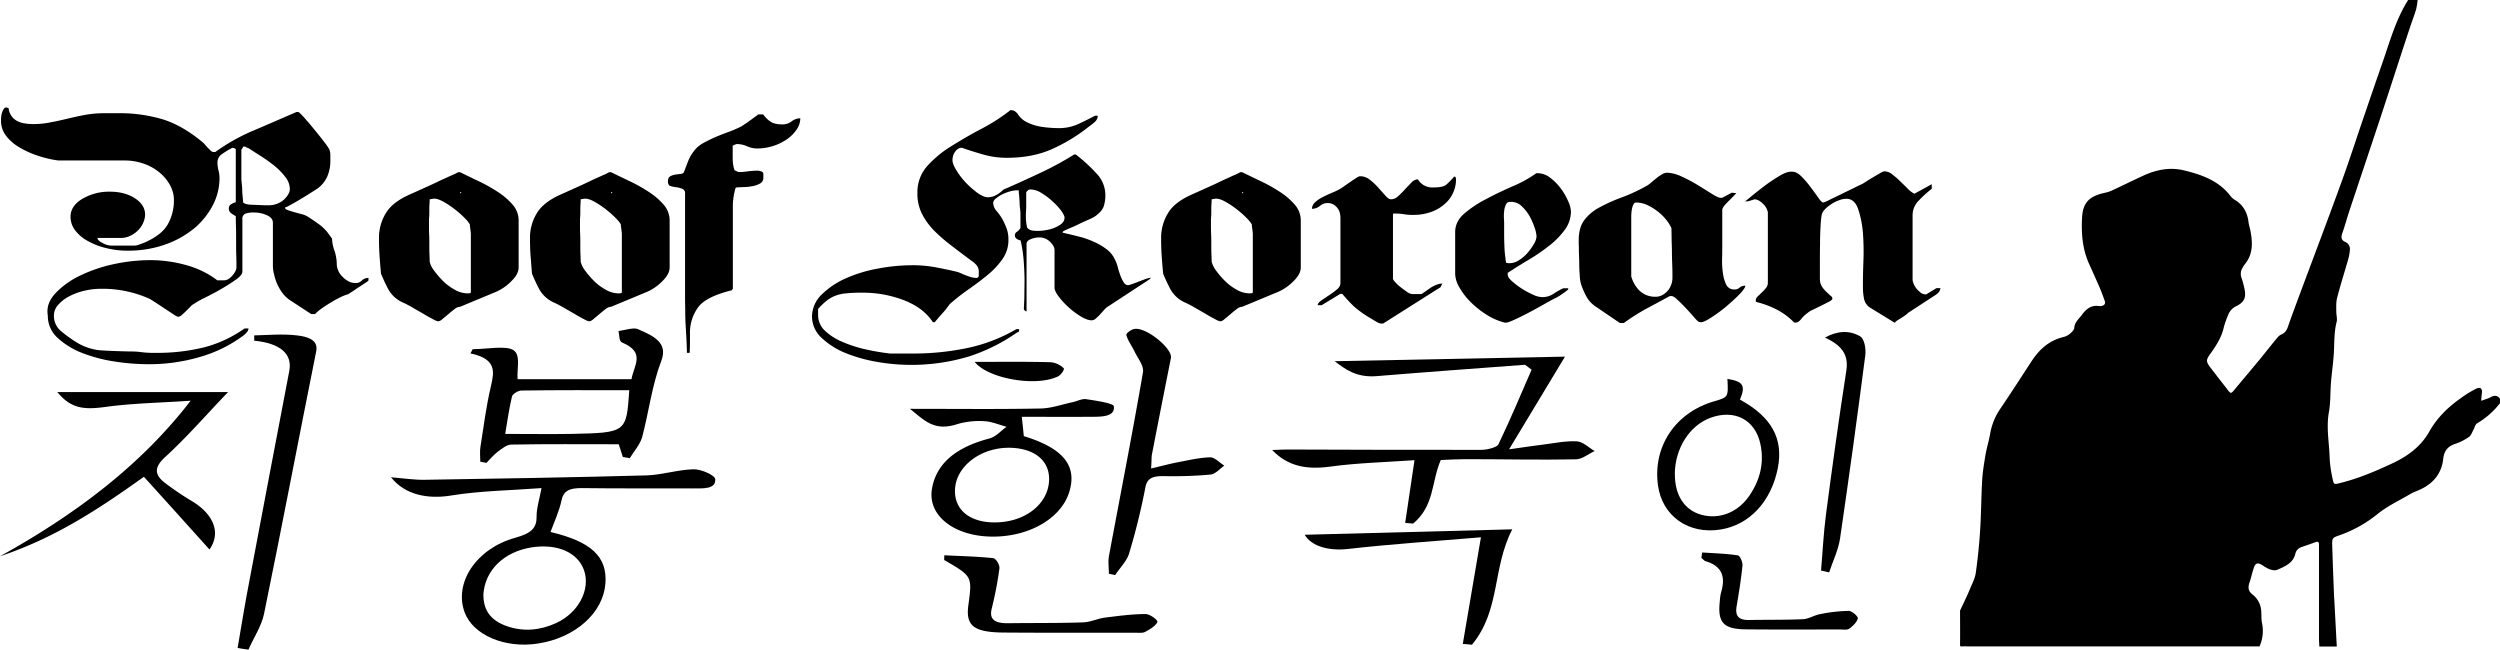
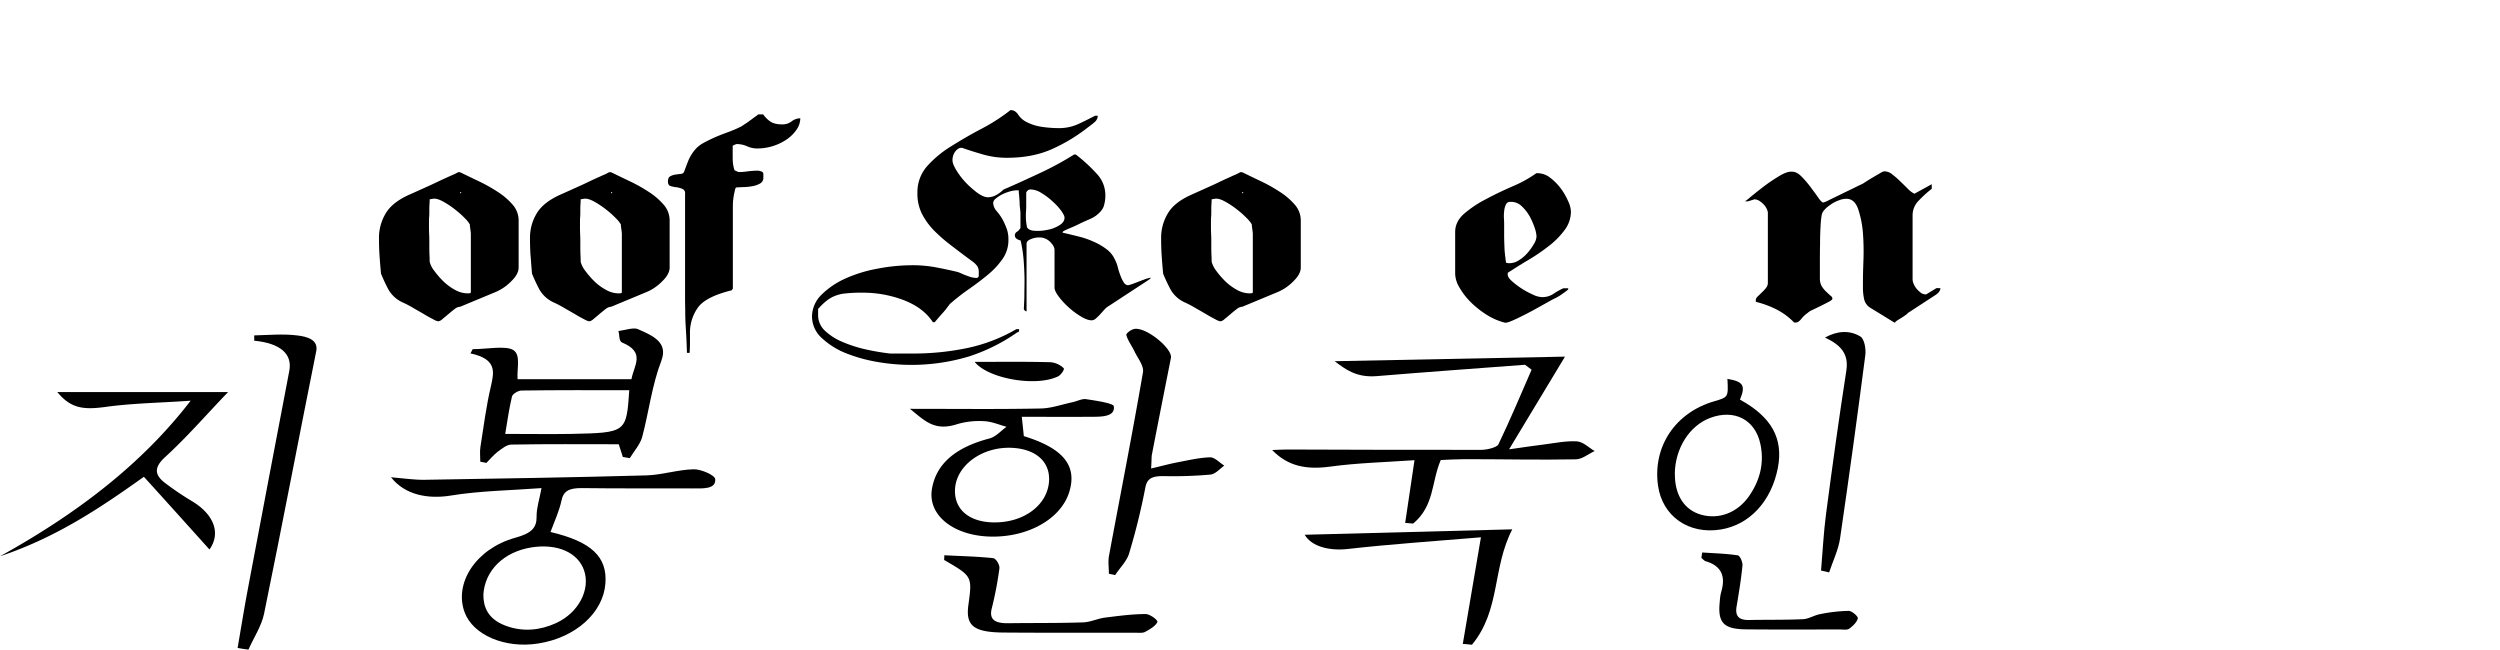
<svg xmlns="http://www.w3.org/2000/svg" id="Layer_1" data-name="Layer 1" viewBox="0 0 1475.12 383.33">
  <defs>
    <style>.cls-1{isolation:isolate;}</style>
  </defs>
  <title>roof korean</title>
-   <path d="M2693.4,1133.5H2520.9a26.15,26.15,0,0,0-2.8,0c-1.2.2-1.5-.2-1.4-1.3.1-6.6,0-13.2,0-19.8,2-4.3,4.1-8.5,5.9-12.9,1.3-3.1,3-6.3,3.4-9.5,1.2-8.6,2.1-17.2,2.6-25.8.6-9.8.6-19.6,1.2-29.4.3-4.9,1.2-9.9,2-14.8.7-3.9,1.9-7.7,2.6-11.6a37.34,37.34,0,0,1,5.5-14.3c6.4-9.4,12.5-18.9,18.7-28.4,4.5-7,10.2-12.5,18.9-14.7a9.64,9.64,0,0,0,3.7-1.7c1.2-1,2.8-2.4,2.9-3.7.2-3.3,2.6-5.2,4.4-7.6,2.5-3.4,5.4-6.1,10.4-5.3a3.44,3.44,0,0,0,1.4-.1c1.7-.4,2.3-1.4,1.8-2.9-.9-2.5-1.8-5-2.8-7.4-2.1-4.9-4.3-9.7-6.5-14.6-3.9-8.7-4.6-17.9-4.1-27.2.5-9,4.3-12.7,13.7-14.7a20.36,20.36,0,0,0,3.5-1.1c6.3-2.9,12.5-6,18.8-8.9,7.6-3.5,15.6-5.2,24-3.2,10.5,2.5,20.5,6.1,27.3,14.8a10.3,10.3,0,0,0,2.6,2.5c5.2,3,7.6,7.6,8.3,13.1.2,1.9.9,3.7,1.2,5.6,1.3,7,1.5,13.7-3.6,19.7a11.91,11.91,0,0,0-.9,1.5,6.74,6.74,0,0,0-.8,6.3,52.32,52.32,0,0,1,1.8,6.8c1,4.7-.3,7.6-4.8,9.8a9.33,9.33,0,0,0-5,5.5,53.46,53.46,0,0,0-2.4,6.7c-1.2,5.9-4.4,10.9-7.9,15.8-2.8,3.9-2.8,4.7.2,8.6,3.2,4.2,6.4,8.3,9.6,12.4,2.2,2.9,2.2,2.9,4.6,0,4.9-5.9,9.8-11.7,14.7-17.6,3.4-4.2,6.7-8.4,10.2-12.6a6.61,6.61,0,0,1,2.4-2c2.4-1,3.4-2.8,4.1-5,1.7-4.9,3.5-9.7,5.3-14.6,8.8-23.7,17.8-47.3,26.4-71,4.9-13.5,9.2-27.1,13.9-40.6,3.2-9.5,6.5-19,9.8-28.5,4.5-12.8,8-26,15.4-37.7h5.6a50.3,50.3,0,0,1-.9,5.6c-1,3.2-2.2,6.4-3.3,9.6-6.4,19.3-12.6,38.7-19,58-5.7,17.2-11.5,34.4-17.2,51.6-1.4,4.2-2.5,8.5-4,12.6-.8,2.4-1,4.2,1.8,5.4a4.5,4.5,0,0,1,2.6,4.8,26.73,26.73,0,0,1-.8,4.8c-2.2,7.8-4.7,15.5-6.7,23.3-.7,2.6-.5,5.5-.5,8.2,0,2,.7,4.2.2,6.1-1.5,5.8-1.3,11.6-1.6,17.5s-1.2,11.9-1.7,17.9-.2,12.1-1.3,18c-1.6,9.2.3,18.1.5,27.2a73.33,73.33,0,0,0,1.8,12.2c.6,3,.9,3.1,4,2.3,11.1-2.7,21.4-7.1,31.6-11.9,8.9-4.2,16.5-9.9,21.3-18.4,4.4-7.9,10.8-14.3,18.3-19.6a68.79,68.79,0,0,1,9.3-5.8c2.8-1.3,3.9-.1,3.5,2.8-.2,1.4-.3,2.9-.4,4.3l4.2-1.5a13,13,0,0,0,1.7-.8c2.1-1.1,3.9-.8,5.2,1.1V990a48.23,48.23,0,0,1-13.5,11.9c-1.2.7-1.5,2.7-2.3,4.1s-1.3,3.1-2.5,3.9a32,32,0,0,1-7.8,4c-4.8,1.5-6.9,4.3-7.4,9-.9,8.2-5.5,14.2-13.3,17.9-2.1,1-4.3,1.7-6.3,2.9-6.3,3.7-13.1,6.9-18.8,11.4a74.78,74.78,0,0,1-22.7,12.8c-4.4,1.5-4.5,1.7-4.4,6,.3,10.1.7,20.2,1.1,30.3,0,.4.1.9.1,1.3.5,9.4,1,18.7,1.5,28.1h-10.3c-.1-1.8-.2-3.5-.2-5.3v-55c0-1.5-.8-1.8-2.1-1.3-2.5.9-4.9,1.8-7.4,2.6s-3.9,1.9-4.5,4.4c-1.3,5.4-6.2,7.4-10.9,9.4-1.2.5-3.1,0-4.5-.5a23,23,0,0,1-4-2.3c-2.8-1.7-4.1-1.4-5.1,1.7-1,2.8-1.5,5.7-2.5,8.5s-.8,5.1,1.8,7.1a13.35,13.35,0,0,1,5.1,9.6c.2,2.3,0,4.7.4,6.9A22.14,22.14,0,0,1,2693.4,1133.5Z" transform="translate(-1360.18 -752.1)" />
  <g class="cls-1">
-     <path d="M1393.2,924.8a49.93,49.93,0,0,1,14.7-10.3,87.67,87.67,0,0,1,19.7-6.6,101.87,101.87,0,0,1,20.8-2.3,78.29,78.29,0,0,1,21.9,3,53.73,53.73,0,0,1,18.1,8.9h4.1c1.5,0,3.1-.9,4.7-2.7s2.5-3.5,2.5-5.1V909c0-1.1,0-3-.1-5.8s-.1-5.8-.1-8.9,0-6.1-.1-8.9-.1-4.7-.1-5.8a14.59,14.59,0,0,1-3.2-2.1,3.24,3.24,0,0,1-.9-2.4,2.86,2.86,0,0,1,.8-2.1,9.89,9.89,0,0,1,3.3-1.6V840.1l-1.1-.7h-1.1a48.75,48.75,0,0,0-5.9,3.6,5.76,5.76,0,0,0-2.7,4.8,18.57,18.57,0,0,0,.6,4.8,18.57,18.57,0,0,1,.6,4.8,34.42,34.42,0,0,1-3.7,15.3,44.77,44.77,0,0,1-10.7,13.7,56.75,56.75,0,0,1-17.1,9.8,65.63,65.63,0,0,1-23,3.8,50.52,50.52,0,0,1-12.3-1.5,41.09,41.09,0,0,1-10.7-4.1,22.71,22.71,0,0,1-7.6-6.3,13.07,13.07,0,0,1-2.8-8.1c0-4.2,2.3-7.8,7-10.6a31,31,0,0,1,16.2-4.2c5.9,0,10.8,1.3,14.8,3.9s6,5.8,6,9.7a12.23,12.23,0,0,1-.9,4.2,13.5,13.5,0,0,1-2.8,4.5,16,16,0,0,1-4.6,3.5,12.76,12.76,0,0,1-6.3,1.5h-13.5q0,1.5,3,3a11.57,11.57,0,0,0,4.9,1.5h14.2a7.92,7.92,0,0,0,2.5-.6c1.1-.4,1.9-.7,2.5-.9,7.1-3,11.8-6.6,14.3-10.9a28.68,28.68,0,0,0,3.7-14.7,18.19,18.19,0,0,0-2-8,25.69,25.69,0,0,0-5.9-7.5,29.37,29.37,0,0,0-9.3-5.5,33.57,33.57,0,0,0-12.2-2.1h-38.8a64.36,64.36,0,0,1-12.6-3,54.09,54.09,0,0,1-10.8-5,26.58,26.58,0,0,1-7.6-6.8,14.06,14.06,0,0,1-2.8-8.6v-1.6c0-.3.1-.9.2-1.7a10.88,10.88,0,0,1,.7-2.4,7.84,7.84,0,0,1,1.1-1.8,1.65,1.65,0,0,1,1.8-.2l.7.3a9.22,9.22,0,0,0,3.9,6.8c2.3,1.7,5.9,2.5,10.7,2.5a48.46,48.46,0,0,0,10-1c3.4-.6,6.8-1.4,10.2-2.2s6.8-1.6,10.3-2.2a62.39,62.39,0,0,1,10.6-1h8.6a88.81,88.81,0,0,1,26.9,3.7c7.8,2.5,15.8,7.1,23.9,14,.9,1.1,1.7,1.9,2.3,2.6l1.8,1.8a2.68,2.68,0,0,0,1.6.8h1.1a114.9,114.9,0,0,1,22.6-12.7c8.3-3.5,16.7-7.2,25.3-10.9h1.1c.3,0,1.4,1,3.2,3s3.8,4.3,5.9,6.9,4.1,5,5.9,7.4a36.58,36.58,0,0,1,3.2,4.6,8.93,8.93,0,0,1,.6,2,12.75,12.75,0,0,1,.1,2v3.4a22.6,22.6,0,0,1-1.8,8.7,17.27,17.27,0,0,1-6.8,7.8c-.9.6-2.4,1.5-4.4,2.8s-4.1,2.5-6.1,3.7-3.8,2.2-5.3,3-2.3,1.1-2.3.9v.4c0,.5.6.9,1.7,1.3s2.4.8,3.8,1.2,2.9.8,4.4,1.2a12.18,12.18,0,0,1,3.6,1.5c2.3,1.5,4.1,2.7,5.6,3.8a24,24,0,0,1,3.7,3,21,21,0,0,1,2.5,2.8q1,1.35,2.4,3.3a22.75,22.75,0,0,0,1.4,7,26.58,26.58,0,0,1,1.4,8.5,8.8,8.8,0,0,0,.8,3.2,10.14,10.14,0,0,0,2.3,3.5,13.92,13.92,0,0,0,3.5,2.8,8.48,8.48,0,0,0,4.3,1.2,5,5,0,0,0,3.9-1.5,5.28,5.28,0,0,1,3.9-1.5v1.5a5.34,5.34,0,0,1-1.4,1.1c-.9.6-2,1.4-3.3,2.2s-2.6,1.7-3.9,2.6-2.5,1.6-3.4,2.2a26.37,26.37,0,0,0-4.6,1.8,61.17,61.17,0,0,0-5.6,3.1c-1.9,1.1-3.7,2.3-5.4,3.5a23.68,23.68,0,0,0-3.9,3.3h-2.3l-12.4-8.1a19,19,0,0,1-4.4-4.1,29.53,29.53,0,0,1-3.2-5.4,30.27,30.27,0,0,1-1.9-5.8,20,20,0,0,1-.7-5.1V883.5c0-1.9-1.2-3.3-3.5-4.4a18.45,18.45,0,0,0-7.3-1.6,14.53,14.53,0,0,0-5.5.7,3.2,3.2,0,0,0-1.7,3.2v31c0,1.3-1.2,2.8-3.7,4.6a100,100,0,0,1-8.6,5.5c-3.2,1.9-6.5,3.6-9.7,5.2a55.91,55.91,0,0,0-6.9,3.9,5.4,5.4,0,0,0-1.8,1.5l-2.5,2.5c-.9.9-1.8,1.7-2.6,2.4a3.33,3.33,0,0,1-2.1,1c-.5,0-1.4-.5-2.9-1.5s-3.2-2.1-5-3.3-3.6-2.4-5.3-3.5-3-1.9-3.7-2.3a67.52,67.52,0,0,0-28.7-5.9,41.89,41.89,0,0,0-9.9,1.2,37.37,37.37,0,0,0-8.9,3.3,21.92,21.92,0,0,0-6.4,5,9.18,9.18,0,0,0-2.5,6.3,11.62,11.62,0,0,0,4.2,9.2,78.61,78.61,0,0,0,10,7.1,31.88,31.88,0,0,0,14.7,4.3c5.4.3,11.1.5,16.9.6a39,39,0,0,1,5.9.4,58.45,58.45,0,0,0,5.9.4h2.3a114.85,114.85,0,0,0,28.9-3.3,73.27,73.27,0,0,0,23.7-11.1h2.3a3.86,3.86,0,0,1-1.2,2.5,11.16,11.16,0,0,1-2.1,1.9,79.66,79.66,0,0,1-25.3,12.4,106,106,0,0,1-30.7,4.3,131.56,131.56,0,0,1-20.4-1.7,87.29,87.29,0,0,1-19.1-5.2,44.8,44.8,0,0,1-14.1-8.9,17.32,17.32,0,0,1-5.5-12.9C1387.5,933.2,1389.4,928.8,1393.2,924.8Zm115.3-51.9c2.8.1,5.2.2,7.3.3h2.5a13.31,13.31,0,0,0,9.4-3.3c2.3-2.2,3.5-4.3,3.5-6.3a11.69,11.69,0,0,0-2.6-7,39.57,39.57,0,0,0-6.4-6.6,91.88,91.88,0,0,0-8.1-5.8c-2.9-1.8-5.4-3.5-7.7-4.9,0,.2-.5,0-1.6-.7h-1.1a7.14,7.14,0,0,1-1.1,1.8v17c0,.5.1,1.4.2,2.7s.3,2.7.3,4.2.2,2.9.3,4.2.2,2.3.2,2.9C1504.1,872.2,1505.7,872.8,1508.5,872.9Z" transform="translate(-1360.18 -752.1)" />
    <path d="M1584.1,902.6c-.2-3.1-.3-6.5-.3-10.3a27.66,27.66,0,0,1,4.1-14.5q4-6.6,14.4-11.1l6-2.7c3.1-1.4,6.3-2.8,9.6-4.4s6.3-2.9,8.9-4.1a26.85,26.85,0,0,0,3.7-1.8h1.1c3.5,1.7,7.2,3.5,11.2,5.4a92.8,92.8,0,0,1,11.2,6.3,40.61,40.61,0,0,1,8.7,7.5,14.11,14.11,0,0,1,3.5,9.2v27.8c0,2.6-1.4,5.3-4.3,8.1a28.45,28.45,0,0,1-8.8,6.2l-21.4,8.9a5.56,5.56,0,0,0-3.2,1.3c-1.2.9-2.4,1.9-3.7,3s-2.5,2.1-3.6,3a4.68,4.68,0,0,1-2.4,1.3,8.69,8.69,0,0,1-3-1.2q-2.4-1.2-5.4-3c-2-1.2-4.2-2.4-6.4-3.7s-4.3-2.4-6.1-3.2a18.37,18.37,0,0,1-8.6-7.8c-1.7-3.2-3.1-6.3-4.3-9.2C1584.6,909.4,1584.3,905.7,1584.1,902.6Zm32.4,9.4a49.19,49.19,0,0,0,5.3,6.1,30.61,30.61,0,0,0,6.8,5,15.31,15.31,0,0,0,7.6,2.1,4.48,4.48,0,0,0,1.1-.1.63.63,0,0,0,.7-.7V890.1c0-.4-.1-1.3-.3-2.8s-.3-2.4-.3-2.8a17.82,17.82,0,0,0-3-3.7,53.76,53.76,0,0,0-6-5.3,49.54,49.54,0,0,0-7-4.6c-2.4-1.3-4.4-1.8-5.9-1.5l-1.8.3c0,.6,0,1.5-.1,2.7s-.1,2.5-.1,3.9,0,2.7-.1,3.8-.1,2-.1,2.5v3.7c0,.8,0,2.2.1,4.1s.1,4,.1,6.2,0,4.1.1,6,.1,3.2.1,3.9A14.3,14.3,0,0,0,1616.5,912Zm15.6-46.5c-.3,0-.5.1-.5.3s.1.3.2.3c.3,0,.5-.1.5-.3v-.1C1632.3,865.5,1632.2,865.5,1632.1,865.5Z" transform="translate(-1360.18 -752.1)" />
    <path d="M1673.2,902.6c-.2-3.1-.3-6.5-.3-10.3a27.66,27.66,0,0,1,4.1-14.5q4.05-6.6,14.4-11.1l6-2.7c3.1-1.4,6.3-2.8,9.6-4.4s6.3-2.9,8.9-4.1a26.85,26.85,0,0,0,3.7-1.8h1.1c3.5,1.7,7.2,3.5,11.2,5.4a92.8,92.8,0,0,1,11.2,6.3,40.61,40.61,0,0,1,8.7,7.5,14.11,14.11,0,0,1,3.5,9.2v27.8c0,2.6-1.4,5.3-4.3,8.1a28.45,28.45,0,0,1-8.8,6.2l-21.4,8.9a5.56,5.56,0,0,0-3.2,1.3c-1.2.9-2.4,1.9-3.7,3s-2.5,2.1-3.6,3a4.68,4.68,0,0,1-2.4,1.3,8.69,8.69,0,0,1-3-1.2q-2.4-1.2-5.4-3c-2-1.2-4.2-2.4-6.4-3.7s-4.3-2.4-6.1-3.2a18.37,18.37,0,0,1-8.6-7.8c-1.7-3.2-3.1-6.3-4.3-9.2C1673.7,909.4,1673.5,905.7,1673.2,902.6Zm32.4,9.4a49.19,49.19,0,0,0,5.3,6.1,30.61,30.61,0,0,0,6.8,5,15.31,15.31,0,0,0,7.6,2.1,4.48,4.48,0,0,0,1.1-.1.63.63,0,0,0,.7-.7V890.1c0-.4-.1-1.3-.3-2.8s-.3-2.4-.3-2.8a17.82,17.82,0,0,0-3-3.7,53.76,53.76,0,0,0-6-5.3,49.54,49.54,0,0,0-7-4.6c-2.4-1.3-4.4-1.8-5.9-1.5l-1.8.3c0,.6,0,1.5-.1,2.7s-.1,2.5-.1,3.9,0,2.7-.1,3.8-.1,2-.1,2.5v3.7c0,.8,0,2.2.1,4.1s.1,4,.1,6.2,0,4.1.1,6,.1,3.2.1,3.9A14.3,14.3,0,0,0,1705.6,912Zm15.6-46.5c-.3,0-.5.1-.5.3s.1.3.2.3c.3,0,.5-.1.5-.3v-.1C1721.4,865.5,1721.3,865.5,1721.2,865.5Z" transform="translate(-1360.18 -752.1)" />
    <path d="M1762.9,863.6a12.92,12.92,0,0,0-3.5-1,18.07,18.07,0,0,1-3.5-.7c-1.1-.3-1.6-1.3-1.6-2.7,0-1.6.5-2.6,1.4-3.1a9.64,9.64,0,0,1,3-1c1.1-.1,2.2-.3,3.2-.4a2.06,2.06,0,0,0,1.9-1.2q1.35-3.6,2.4-6.3a24.9,24.9,0,0,1,3.3-5.8,17.2,17.2,0,0,1,5.5-4.8c2.3-1.3,4.8-2.5,7.3-3.6s5.2-2.1,7.9-3.1a74.59,74.59,0,0,0,7.4-3.2c.5-.3,1.2-.8,2.1-1.4a27.3,27.3,0,0,0,3-2.1c1.1-.7,2-1.5,2.9-2.1s1.6-1.2,2-1.5h2.9a16.76,16.76,0,0,0,4.2,4.2c1.6,1.1,3.9,1.7,7.1,1.7a8.86,8.86,0,0,0,5.5-1.8,8.36,8.36,0,0,1,5.1-1.8,12,12,0,0,1-2,6.4,22.75,22.75,0,0,1-5.5,5.7,30.77,30.77,0,0,1-8.1,4.1,31.17,31.17,0,0,1-9.6,1.6,14.06,14.06,0,0,1-6.2-1.3,15.61,15.61,0,0,0-6.2-1.3,10.69,10.69,0,0,0-2.3,1V843c0,1.9,0,3.5.1,4.8a21.66,21.66,0,0,0,1,4.8l2.3,1a31.6,31.6,0,0,0,5.5-.4,48,48,0,0,1,5.8-.4,6.35,6.35,0,0,1,2.3.5,1.63,1.63,0,0,1,1.1,1.7v1.9a3.73,3.73,0,0,1-2,3.5,13.74,13.74,0,0,1-4.7,1.6,32.7,32.7,0,0,1-5.3.5c-1.7.1-3,.1-3.7.2-.5,0-.8.4-1,1.3s-.5,2-.7,3.2-.4,2.6-.5,3.9-.1,2.4-.1,3.3v48l-.7,1c-10.2,2.5-16.9,5.9-20,10.3a25.28,25.28,0,0,0-4.6,14.9v5.8c0,2-.1,3.9-.2,5.9h-1.6c0-1.1-.1-3.1-.2-6s-.3-6-.5-9.3-.3-6.4-.3-9.3-.1-4.9-.1-6V866.5A2.67,2.67,0,0,0,1762.9,863.6Z" transform="translate(-1360.18 -752.1)" />
    <path d="M1845,925.9a47.75,47.75,0,0,1,14.1-9.5,81.27,81.27,0,0,1,19-5.8,108.65,108.65,0,0,1,20.1-2,75.32,75.32,0,0,1,14,1.2c4.2.8,8.6,1.7,13.1,2.8a31,31,0,0,1,2.9,1.2c1.4.6,2.7,1.1,4.2,1.6a14.76,14.76,0,0,0,3.7.7c1.1,0,1.6-.5,1.6-1.5v-1.9a6.4,6.4,0,0,0-.9-3.6,13.5,13.5,0,0,0-3.2-3c-4.5-3.3-8.7-6.5-12.6-9.5a93.19,93.19,0,0,1-10.2-9,40.69,40.69,0,0,1-6.8-9.7,26.53,26.53,0,0,1-2.5-12,23.14,23.14,0,0,1,5.6-15.6,63,63,0,0,1,14-11.7c5.6-3.5,11.5-7,17.8-10.3a111.13,111.13,0,0,0,17.1-10.9c0-.2.2-.3.7-.3,1.7,0,3.1.9,4.3,2.7a12.66,12.66,0,0,0,4.7,4.2,29.1,29.1,0,0,0,8.9,2.9,70.37,70.37,0,0,0,10.3.8,27.22,27.22,0,0,0,11.5-2.4c3.5-1.6,6.8-3.3,9.9-4.9h1.6a5,5,0,0,1-1.9,3.8,42.19,42.19,0,0,1-3.7,2.9,100.69,100.69,0,0,1-21,12.8c-7.7,3.5-16.6,5.3-26.9,5.3a50.33,50.33,0,0,1-14-1.9c-4.5-1.3-8.7-2.6-12.6-4a4,4,0,0,0-2.7.9,7.66,7.66,0,0,0-2.7,4.5,7.88,7.88,0,0,0-.2,2c0,1.5.8,3.4,2.3,5.9a44.43,44.43,0,0,0,5.5,7.2,55.84,55.84,0,0,0,6.9,6.1c2.4,1.7,4.5,2.6,6.3,2.6a10.26,10.26,0,0,0,5.1-1.5,16.48,16.48,0,0,0,3.9-3c6.5-2.8,13.5-6,21.2-9.6a183.67,183.67,0,0,0,20.5-11.1h1.1a95.42,95.42,0,0,1,12.2,11.2,18.43,18.43,0,0,1,5.2,12.8,20.85,20.85,0,0,1-.9,6.3c-.6,2-2.2,3.9-4.7,5.8a21.92,21.92,0,0,1-4.3,2.3c-2.1.9-4.3,1.9-6.5,3s-4.3,1.9-6.1,2.7-2.7,1.3-2.7,1.6v.4c3.2.7,6.4,1.5,9.6,2.3a51.42,51.42,0,0,1,9.1,3.2,37.1,37.1,0,0,1,7.4,4.4,15.59,15.59,0,0,1,4.7,5.9,19,19,0,0,1,1.8,4.9,47,47,0,0,0,1.6,4.9,19.18,19.18,0,0,0,1.9,3.8,3.12,3.12,0,0,0,2.6,1.6,25.45,25.45,0,0,0,3.4-1.1c2-.7,3.8-1.5,5.6-2.1a19.06,19.06,0,0,1,3.9-1.2c.8-.1.3.5-1.7,1.8l-22.6,14.8a10,10,0,0,0-2.6,2.1l-2.6,2.9a29.44,29.44,0,0,1-2.6,2.5,3.59,3.59,0,0,1-2.4,1c-1.8,0-3.9-.8-6.4-2.3a45.1,45.1,0,0,1-7.2-5.4,43.42,43.42,0,0,1-5.9-6.4c-1.6-2.2-2.4-3.9-2.4-5.2V899.6c0-1.5-.9-3.1-2.6-4.8a8.83,8.83,0,0,0-6.4-2.6,12.75,12.75,0,0,0-5,1c-1.7.7-2.5,1.6-2.5,2.7v39.9c-.6,0-1.1-.4-1.6-1.2.1-2.8.3-5.5.3-8.2s.1-5.5.1-8.3c0-4.1-.2-8.2-.5-12.2a81.5,81.5,0,0,0-1.8-11.9c-2.3-.6-3.4-1.6-3.4-3a2.35,2.35,0,0,1,1.2-2.1,6.74,6.74,0,0,0,2.1-2.3v-8.4c0-.6-.1-1.5-.2-2.8a26.33,26.33,0,0,1-.3-4.1c-.1-1.4-.2-2.8-.3-4.1a17,17,0,0,1-.2-2.8h-1.1a15.24,15.24,0,0,0-4.3.7,27.55,27.55,0,0,0-4.6,1.8,20.46,20.46,0,0,0-3.6,2.4,3.62,3.62,0,0,0-1.5,2.4,7.8,7.8,0,0,0,2.1,5,30.35,30.35,0,0,1,3.5,5,43.3,43.3,0,0,1,2.5,5.7,18.66,18.66,0,0,1,.9,6.1,19.31,19.31,0,0,1-3.4,11.3,46.57,46.57,0,0,1-8.6,9.3c-3.5,2.9-7.2,5.7-11.2,8.5a124.29,124.29,0,0,0-11.4,8.9c-.5.7-1.2,1.6-2.1,2.8s-2,2.4-3,3.5-2.3,2.7-3.8,4.4h-1.1c-3.6-5.6-9.3-9.9-16.9-12.9a67.46,67.46,0,0,0-24.8-4.5,82.31,82.31,0,0,0-9.4.4,22.45,22.45,0,0,0-6.4,1.4,18.6,18.6,0,0,0-5.1,2.9,37.91,37.91,0,0,0-5.1,4.9v3.7a12.47,12.47,0,0,0,4.1,9.2,34.38,34.38,0,0,0,10.4,6.6,77,77,0,0,0,13.8,4.4,136,136,0,0,0,14.2,2.4h12.9a156.14,156.14,0,0,0,32.9-3.3,97.23,97.23,0,0,0,28.7-11.1h1.6v.7c0,.8-.4,1.2-1.1,1.2a106.43,106.43,0,0,1-28.4,14.2,117.81,117.81,0,0,1-54.5,3.2,91,91,0,0,1-18.7-5.3,45.63,45.63,0,0,1-14-9,17.21,17.21,0,0,1-5.5-12.7A18.35,18.35,0,0,1,1845,925.9Zm125.9-37.6a27.37,27.37,0,0,0,7.4-.6,19.66,19.66,0,0,0,7-2.7q3-1.8,3-4.5c0-.9-.7-2.2-2-4.1a36.55,36.55,0,0,0-5.1-5.5,38.2,38.2,0,0,0-6.5-4.9,12.34,12.34,0,0,0-6.2-2.1h-.5a2.25,2.25,0,0,0-1.6.8,2,2,0,0,0-.7,1.1v6.9c0,1.4,0,2.7-.1,3.8s-.1,2.4-.1,3.5a29.58,29.58,0,0,0,.7,6.3C1967,887.5,1968.5,888.2,1970.9,888.3Z" transform="translate(-1360.18 -752.1)" />
    <path d="M2045.6,902.6c-.2-3.1-.3-6.5-.3-10.3a27.66,27.66,0,0,1,4.1-14.5c2.7-4.5,7.5-8.1,14.4-11.1l6-2.7c3.1-1.4,6.3-2.8,9.6-4.4s6.3-2.9,8.9-4.1a26.85,26.85,0,0,0,3.7-1.8h1.1c3.5,1.7,7.2,3.5,11.2,5.4a92.8,92.8,0,0,1,11.2,6.3,40.61,40.61,0,0,1,8.7,7.5,14.11,14.11,0,0,1,3.5,9.2v27.8c0,2.6-1.4,5.3-4.3,8.1a28.45,28.45,0,0,1-8.8,6.2l-21.4,8.9a5.56,5.56,0,0,0-3.2,1.3c-1.2.9-2.4,1.9-3.7,3s-2.5,2.1-3.6,3a4.68,4.68,0,0,1-2.4,1.3,8.69,8.69,0,0,1-3-1.2q-2.4-1.2-5.4-3c-2-1.2-4.2-2.4-6.4-3.7s-4.3-2.4-6.1-3.2a18.37,18.37,0,0,1-8.6-7.8c-1.7-3.2-3.1-6.3-4.3-9.2C2046.1,909.4,2045.8,905.7,2045.6,902.6Zm32.3,9.4a49.19,49.19,0,0,0,5.3,6.1,30.61,30.61,0,0,0,6.8,5,15.31,15.31,0,0,0,7.6,2.1,4.48,4.48,0,0,0,1.1-.1.63.63,0,0,0,.7-.7V890.1c0-.4-.1-1.3-.3-2.8s-.3-2.4-.3-2.8a17.82,17.82,0,0,0-3-3.7,53.76,53.76,0,0,0-6-5.3,49.54,49.54,0,0,0-7-4.6c-2.4-1.3-4.4-1.8-5.9-1.5l-1.8.3c0,.6,0,1.5-.1,2.7s-.1,2.5-.1,3.9,0,2.7-.1,3.8-.1,2-.1,2.5v3.7c0,.8,0,2.2.1,4.1s.1,4,.1,6.2,0,4.1.1,6,.1,3.2.1,3.9A15.88,15.88,0,0,0,2077.9,912Zm15.6-46.5c-.3,0-.5.1-.5.3s.1.3.2.3c.3,0,.5-.1.5-.3v-.1C2093.7,865.5,2093.7,865.5,2093.5,865.5Z" transform="translate(-1360.18 -752.1)" />
-     <path d="M2140,932.2h-2.3c0-.9.7-1.8,2.1-2.8s3-2,4.6-3.1a42.18,42.18,0,0,0,4.6-3.4,5,5,0,0,0,2.1-3.7V880.5a12.89,12.89,0,0,0-.3-2.5,7.67,7.67,0,0,0-1.2-2.8,8.81,8.81,0,0,0-2.4-2.3,6.55,6.55,0,0,0-3.5-1,7.14,7.14,0,0,0-4.7,1.7,7.33,7.33,0,0,1-4.7,1.7,5.24,5.24,0,0,1,1.8-3.8,19.75,19.75,0,0,1,4.5-3.1c1.8-.9,3.7-1.8,5.6-2.6a39.33,39.33,0,0,0,5-2.4c.1-.1.8-.5,1.9-1.3s2.3-1.6,3.6-2.5,2.5-1.7,3.6-2.4a6.78,6.78,0,0,1,2.1-1.1h.5a8.88,8.88,0,0,1,5.6,2.1,37.09,37.09,0,0,1,5,4.7c1.5,1.7,2.9,3.2,4.2,4.7s2.4,2.1,3.3,2.1a6.25,6.25,0,0,0,4.1-1.8,52.83,52.83,0,0,0,4.1-4.1c1.4-1.5,2.7-2.8,3.9-4.1a5.58,5.58,0,0,1,3.7-1.8,9.78,9.78,0,0,0,3.5,3.5,10.19,10.19,0,0,0,5.5,1.3c3.9,0,6.5-.5,7.7-1.6a43.39,43.39,0,0,0,4.7-4.8.91.91,0,0,1,1,.8,5.38,5.38,0,0,1,.1,1.1,18.66,18.66,0,0,1-1.7,7.6,18.38,18.38,0,0,1-4.9,6.6,24.36,24.36,0,0,1-7.9,4.7,30.58,30.58,0,0,1-10.8,1.8,28.34,28.34,0,0,1-5.4-.4,35.73,35.73,0,0,0-4.7-.4h-1.1c-.5,0-.7.1-.7.3v38.1c0,.5.5,1.2,1.4,2.2a24.63,24.63,0,0,0,3.3,3c1.3,1,2.5,1.9,3.7,2.7a5.9,5.9,0,0,0,2.9,1.2h5.6c.5-.3,1.1-.8,2-1.4s1.9-1.3,3-2.1a20.49,20.49,0,0,1,3.6-1.9,10.29,10.29,0,0,1,3.7-.8l-.5.7a4.09,4.09,0,0,1-.7,1.5L2176.3,943h-1.6a9.11,9.11,0,0,1-2.6-1.2q-2.1-1.2-3-1.8a61.38,61.38,0,0,1-9.6-6.7,83.1,83.1,0,0,1-7.3-7.8H2151Z" transform="translate(-1360.18 -752.1)" />
    <path d="M2274.9,857a31.84,31.84,0,0,1,6.3,6.4,38,38,0,0,1,4.3,7.5,15.76,15.76,0,0,1,1.6,6,18.15,18.15,0,0,1-3.7,10.9,46.86,46.86,0,0,1-9.4,9.5,108.72,108.72,0,0,1-12.2,8.3c-4.4,2.6-8.3,5.1-12,7.5v1c0,1.1.8,2.4,2.5,3.9a47.33,47.33,0,0,0,12.3,7.9,13.62,13.62,0,0,0,5.1,1.5,11.76,11.76,0,0,0,6.9-1.8,41.38,41.38,0,0,1,6-3.4h2.9v.7a29.63,29.63,0,0,1-3.2,2.4,27.75,27.75,0,0,1-5.4,3.2c-.6.3-2.2,1.2-4.9,2.7s-5.5,3.1-8.7,4.8-6.2,3.2-9,4.5-4.7,2-5.6,2h-.5a36.85,36.85,0,0,1-10.7-4.6,54.14,54.14,0,0,1-9.5-7.5,40.59,40.59,0,0,1-6.7-8.7,16.65,16.65,0,0,1-2.5-8V889c0-4.1,1.8-7.8,5.4-10.9a65.16,65.16,0,0,1,13-8.6c5-2.7,10.3-5.2,15.8-7.6a71.93,71.93,0,0,0,13.7-7.6h.7A12.12,12.12,0,0,1,2274.9,857ZM2251,907.4a10.24,10.24,0,0,0,5.5-1.8,21.27,21.27,0,0,0,5.1-4.4,33.36,33.36,0,0,0,3.7-5.2,9.52,9.52,0,0,0,1.5-4.4,17.54,17.54,0,0,0-1-4.8,43.34,43.34,0,0,0-2.9-6.8,26.07,26.07,0,0,0-4.7-6.1,9,9,0,0,0-6.4-2.7h-.7a2.65,2.65,0,0,0-2.4,1.7,11.16,11.16,0,0,0-1,3.9,22.57,22.57,0,0,0-.1,4.5c.1,1.5.1,2.7.1,3.6v5.8c0,2.7.1,5.2.2,7.8s.5,5.4.9,8.6A6.87,6.87,0,0,0,2251,907.4Z" transform="translate(-1360.18 -752.1)" />
-     <path d="M2292.3,914.4c-.2-2.3-.3-4.7-.3-7.3s-.2-5-.2-7.2-.1-3.8-.1-4.6v-1.5c0-5.1,1.2-9.2,3.5-12.1a27,27,0,0,1,9.3-7.5,95,95,0,0,1,13.1-5.8,103.85,103.85,0,0,0,14.8-7,21.54,21.54,0,0,0,2.3-1.8c.9-.8,1.9-1.6,2.9-2.4a30.52,30.52,0,0,1,3.2-2.2,6.29,6.29,0,0,1,2.9-1,21.72,21.72,0,0,1,8.8,2.3,88.19,88.19,0,0,1,9.6,5.1c3.1,1.9,5.8,3.6,8.2,5.1s4.1,2.3,5,2.3h1.1l5.6-3,2.7.3c-1.8,1.9-3.6,3.7-5.5,5.6s-2.8,3.3-2.8,4.4v19.5c0,2.8,0,5.7-.1,8.9a50.25,50.25,0,0,0,.5,8.9,22.83,22.83,0,0,0,2,6.8,5.14,5.14,0,0,0,4.9,2.7,4,4,0,0,0,2.9-1.1,5,5,0,0,1,3.4-1.1c0,1-1.2,2.7-3.6,5.2s-5.2,4.9-8.2,7.5a91.17,91.17,0,0,1-9,6.5c-2.9,1.8-4.9,2.6-5.8,2.3l-1.1-.3a23,23,0,0,1-2.6-2.7c-1.4-1.6-3-3.4-4.7-5.2s-3.4-3.5-5-5-2.7-2.2-3.5-2.2h-1.1c-4.2,2.3-8.8,4.8-13.9,7.5a126.48,126.48,0,0,0-13.2,8.4H2316l-14.7-10a16.54,16.54,0,0,1-5.4-6.3,43.28,43.28,0,0,1-2.9-6.9A22.84,22.84,0,0,1,2292.3,914.4Zm31.7,4.2a20.71,20.71,0,0,0,2.7,4.1,13.74,13.74,0,0,0,4.2,3.2,13.5,13.5,0,0,0,5.9,1.3,8.52,8.52,0,0,0,4.6-1.2,12.41,12.41,0,0,0,3.2-2.8,12.93,12.93,0,0,0,1.8-3.5,11.6,11.6,0,0,0,.6-3.2v-2.2c0-1,0-2.8-.1-5.4s-.2-5.4-.2-8.3-.2-5.7-.2-8.3-.1-4.5-.1-5.6a23.12,23.12,0,0,0-2.9-4.7,28.4,28.4,0,0,0-4.9-4.9,32.52,32.52,0,0,0-6.2-3.9,15.38,15.38,0,0,0-6.8-1.6c-.8,0-1.3.4-1.7,1.3a11.43,11.43,0,0,0-.9,3.1,25.42,25.42,0,0,0-.3,4.1v35.1A19.8,19.8,0,0,0,2324,918.6Z" transform="translate(-1360.18 -752.1)" />
    <path d="M2397.2,927.1c.8-.7,1.6-1.5,2.5-2.4a21.6,21.6,0,0,0,2.5-2.7,4.72,4.72,0,0,0,1.1-3.1V877.6a5.68,5.68,0,0,0-.6-2.1,9.64,9.64,0,0,0-1.7-2.6,13.77,13.77,0,0,0-2.6-2.2,6,6,0,0,0-3-1l-3.8,1.2h-1.8a32.9,32.9,0,0,0,3.3-2.6c2.2-1.8,4.7-3.8,7.7-6.1s5.9-4.2,9-6.1,5.5-2.7,7.1-2.7h.7c1.8,0,3.6.9,5.5,2.8a55.74,55.74,0,0,1,5.4,6.3c1.7,2.3,3.3,4.4,4.6,6.3s2.3,2.8,2.9,2.8a16.56,16.56,0,0,0,3.5-1.5c2-1,4.4-2.1,7-3.4s5.2-2.5,7.6-3.7,4.1-2,5.2-2.5c.1-.1.8-.5,2-1.3s2.6-1.6,4.1-2.5,2.9-1.7,4.1-2.4a8,8,0,0,1,2.3-1.1h.5a7.4,7.4,0,0,1,4.4,1.8,44.48,44.48,0,0,1,4.7,4.1c1.6,1.5,3.1,3,4.5,4.4a13,13,0,0,0,3.9,2.9l10.2-5.6v2.7a67.28,67.28,0,0,0-7.8,7.1,12.16,12.16,0,0,0-3.5,8.4v38a6.88,6.88,0,0,0,.6,2.5,11,11,0,0,0,1.7,2.9,18.78,18.78,0,0,0,2.5,2.4,5.09,5.09,0,0,0,3.2,1l6.1-3.7h2.3c0,1.5-1.1,3-3.4,4.4l-15.8,10.3a5.29,5.29,0,0,1-1.5,1.3,31.61,31.61,0,0,1-2.7,1.8c-1,.6-1.8,1.1-2.5,1.6s-.9.8-.6.9h-.7l-14-8.6a8.06,8.06,0,0,1-3.8-5.2,32.62,32.62,0,0,1-.7-6.1v-4.3c0-2.9.1-7,.3-12.4a146,146,0,0,0-.3-16.2,59.6,59.6,0,0,0-2.8-14.1c-1.4-4-3.7-6.1-6.9-6.1a11.7,11.7,0,0,0-4.7,1,18.28,18.28,0,0,0-4.6,2.4,17.93,17.93,0,0,0-3.6,3,6.65,6.65,0,0,0-1.7,3,50.83,50.83,0,0,0-.7,6.9q-.3,4.95-.3,10.8c-.1,3.8-.1,7.5-.1,10.9v9.1a8.81,8.81,0,0,0,1.1,4.5,16.51,16.51,0,0,0,2.6,3.2c1,.9,1.8,1.7,2.6,2.4a2.26,2.26,0,0,1,1.1,1.7c0,.5-.7,1.1-2,1.8s-2.9,1.5-4.5,2.3-3.3,1.6-4.9,2.4a11.2,11.2,0,0,0-3.3,2,16.07,16.07,0,0,0-3.6,3.4c-1.2,1.5-2.3,2.2-3.2,2.2h-1.1a39.36,39.36,0,0,0-9.6-7.3,57.09,57.09,0,0,0-13-4.9v-1C2396.1,928.6,2396.5,927.9,2397.2,927.1Z" transform="translate(-1360.18 -752.1)" />
  </g>
  <path d="M1685,1066c24.1,5.7,33.6,14.6,32.4,30.4-1.3,17.3-17.7,32-39.7,35.4-19.5,3.1-38.5-5-43.4-18.5-6.3-17.1,6.6-37.4,29.9-43.9,9.5-2.6,12.7-5.8,12.6-12.5-.1-4.9,1.6-9.8,2.9-16.8-18.7,1.4-36.5,1.6-53.5,4.4-13.4,2.2-27.1-.3-35.3-10.8,7.2.6,13.6,1.6,19.8,1.5,43.7-.7,87.3-1.4,131-2.6,9.3-.3,18.5-3.4,27.8-3.6,4.4-.1,12.5,3.5,12.7,5.8.5,6.1-7.3,5.5-13.7,5.5-21.6-.1-43.3.1-64.9-.2-7.7-.1-11,1.8-12.1,7.3C1690.18,1053.63,1687.28,1059.83,1685,1066Zm-39.6,37.1c0,6.9,2.4,14.3,13.4,18.3,10.1,3.7,20.3,2.6,29.6-1.7,13.2-6.1,20.3-19.8,16.4-31.1-3.7-10.6-15.9-15.9-31.1-13.5C1657.48,1077.73,1646.18,1088.63,1645.38,1103.13Z" transform="translate(-1360.18 -752.1)" />
  <path d="M2260,967.33c-29.2,2.2-58.4,4.3-87.5,6.7-12,1-18.6-4.1-24.8-8.8l135.9-2.7c-11.2,18.6-21.6,35.7-33,54.7,8.3-1.2,14.5-2.1,20.8-2.9s13-2.2,19.3-1.8c3.7.3,6.9,3.7,10.4,5.7-3.7,1.7-7.4,4.9-11.2,4.9-21.6.4-43.3-.1-65-.1-4.9,0-9.8.3-14.6.5-5.6,12.9-3.6,26.9-16.3,37.5-1.6-.1-3.1-.3-4.7-.4,1.7-11.7,3.5-23.5,5.5-37-17.2,1.2-33.8,1.6-49.8,3.8-14,1.9-24.9-.2-34.2-9.8,3.3-.1,5.9-.3,8.6-.3,38.3.1,76.5.3,114.8.2,3.5,0,9.3-1.5,10.1-3.2,7-14.6,13.2-29.4,19.6-44.1C2262.48,969.23,2261.18,968.23,2260,967.33Z" transform="translate(-1360.18 -752.1)" />
  <path d="M1727.68,1021.73q-1.2-3.6-2.4-7.5c-21.1,0-42.3-.2-63.4.2-2.7,0-5.7,2.5-8,4.2-2.6,2-4.5,4.4-6.7,6.6-1.2-.2-2.4-.5-3.6-.7,0-3-.4-6,.1-8.9,1.9-12,3.4-24,6.2-35.8,1.9-8.3,3.5-15.9-12.1-19.2.4-.8.9-1.7,1.3-2.5,8.3,0,19.7-2.3,24.1.6s1.9,11.1,2.4,17.1h67.2c1.4-8.1,8.5-15.8-5.5-21.6-2-.8-1.5-4.5-2.2-6.8,3.8-.5,8.8-2.2,11.3-1.2,9.5,4.1,18.1,8.1,14,18.8-5.6,14.6-7.3,30-11.3,45-1.2,4.3-4.8,8.3-7.3,12.4C1730.28,1022.23,1729,1021.93,1727.68,1021.73Zm3.8-39.4c-21.5,0-42.6-.1-63.6.2-2,0-5.3,2.1-5.6,3.5-1.7,7.1-2.7,14.3-4,22.1,13.9,0,26.3.2,38.7,0C1729.78,1007.43,1729.78,1007.43,1731.48,982.33Z" transform="translate(-1360.18 -752.1)" />
  <path d="M1897.08,993.33c27.5,0,52.3.3,77.1-.2,6.3-.1,12.6-2.4,18.8-3.7,2.8-.6,5.7-2.2,8.1-1.8,5.9.9,16.1,2.4,16.3,4.2.9,6.4-7.6,6.2-14.2,6.2-13.2.1-26.3,0-40.1,0,.6,5.3.9,8.4,1.2,11.4,23.4,7.2,31.6,17.5,26.8,33s-23.5,26.4-45.3,26.3c-22.5-.1-38.4-12.4-35.7-28.2,2.5-14.8,14-24.5,33.9-29.7,4-1.1,6.8-4.6,10.1-6.9-4.4-1.2-8.7-3.1-13.1-3.3a46.31,46.31,0,0,0-15.9,1.7C1911.38,1006.83,1905.78,1000.23,1897.08,993.33Zm82.1,42.5c.6-11.4-7.9-18.9-22.2-19.5-17.4-.7-32.7,10.5-33.3,24.6-.5,11.5,8,19,22.2,19.4C1964,1060.83,1978.38,1050.23,1979.18,1035.83Z" transform="translate(-1360.18 -752.1)" />
  <path d="M1500.38,1134.43c2.2-12.9,4.3-25.9,6.8-38.8,7.8-41.6,15.8-83.1,23.7-124.7,1.9-10-5.3-16.3-20.7-17.8V950c8.4-.2,17-1,25.2,0,6.2.7,12.7,2.6,11.4,9.3-10.4,51.7-20.2,103.4-30.8,155-1.5,7.2-6.1,14.1-9.2,21.1C1504.58,1135.13,1502.48,1134.83,1500.38,1134.43Z" transform="translate(-1360.18 -752.1)" />
  <path d="M1472.68,988.53c-18.6,1.3-34.7,1.5-50.4,3.7-13.3,1.8-20.4.7-28.3-8.8h100.8c-13,13.5-24.1,26.4-37.1,38.3-6.9,6.3-6.4,10.8.5,15.8a170.14,170.14,0,0,0,15.3,10.3c12.2,7.3,17.5,18.3,10.3,28.5-13.4-14.9-25.8-28.7-38.7-42.9-25.8,18.4-51.7,35.8-84.9,46.9C1405.28,1055.33,1443.68,1026.23,1472.68,988.53Z" transform="translate(-1360.18 -752.1)" />
  <path d="M2039.38,1028.53c6.4-1.5,11.1-2.8,15.9-3.7,6.3-1.2,12.6-2.7,19-2.9,2.7,0,5.5,3.2,8.3,4.9-2.7,1.9-5.2,5-8.2,5.3a249.21,249.21,0,0,1-27.4.9c-7.2-.1-10,1.5-11,6.8a387.13,387.13,0,0,1-9.6,38.9c-1.3,4.4-5.4,8.4-8.2,12.7-1.2-.3-2.4-.5-3.7-.8,0-3.6-.6-7.3.1-10.8,6.7-36,13.8-72,20-108,.7-3.9-3.1-8.3-5-12.4-1.5-3.2-3.9-6.3-4.8-9.6-.3-1.1,3.2-3.6,5.2-3.7,7.2-.6,22.2,11.9,21.1,17.2-3.8,19.1-7.6,38.3-11.3,57.4C2039.58,1022.73,2039.68,1024.73,2039.38,1028.53Z" transform="translate(-1360.18 -752.1)" />
  <path d="M2234,1069.13c-27.2,2.3-53,4-78.6,6.9-10.8,1.2-21.3-1.4-25.4-8.4,39.9-1,80.3-2.1,122.5-3.2-11.9,22.9-6.8,47.5-23.8,68.1-1.8-.2-3.6-.4-5.4-.5C2226.68,1111.83,2230.18,1091.63,2234,1069.13Z" transform="translate(-1360.18 -752.1)" />
  <path d="M1917.38,1079.73c9.6.5,19.3.7,28.8,1.7,1.7.2,4,4,3.7,6.1a211.56,211.56,0,0,1-4.5,23.5c-1.5,6,.9,9,10.1,8.8,14.6-.2,29.2,0,43.7-.5,4.3-.1,8.5-2.2,12.9-2.8,8-1,16.1-2.1,24.1-2.1,2.5,0,7.4,3.6,6.9,4.7-1,2.3-4.4,4.3-7.4,5.9-1.4.7-4,.4-6.1.4-25.8,0-51.7.1-77.5-.1-17.5-.2-22.2-4.1-20.5-16.3,2.3-16.9,2.3-16.9-14.3-26.5C1917.28,1081.73,1917.38,1080.73,1917.38,1079.73Z" transform="translate(-1360.18 -752.1)" />
  <path d="M1935.28,965.63c15.4,0,30.1-.2,44.8.2a12.82,12.82,0,0,1,7.7,3.5c.7.7-1.4,3.8-3.2,4.8C1971.68,980.53,1943.28,975.63,1935.28,965.63Z" transform="translate(-1360.18 -752.1)" />
  <path d="M2379.44,975.66c9.4,1.53,10.87,4,7.4,12.24,18.68,10.2,25.77,23.05,22.32,40.5-3.87,19.54-16.64,33.31-33.52,36.11-19,3.16-34.66-7.79-37.17-26-3.16-22.94,10.24-43,33.24-49.65C2380,986.44,2380,986.44,2379.44,975.66Zm-31,56.16c-.07,12.44,5.63,21.24,15.57,24,10.48,2.94,21.45-1.21,28.28-11.1,6.45-9.35,9-19.62,6.58-30.75-3.1-14.32-15.35-20.61-29.58-15.3C2357,1003.28,2348.49,1016.76,2348.4,1031.82Z" transform="translate(-1360.18 -752.1)" />
-   <path d="M2434.69,1088.75c.95-11.09,1.48-22.23,2.93-33.26,3.72-28.29,7.62-56.56,12-84.77,1.53-10-3.5-15.18-12.61-19.44,7.15-4,14.5-4.47,20.81-.68,2.47,1.49,3.42,7.33,3,10.94q-7,54.16-14.91,108.22c-1,6.85-4.25,13.4-6.46,20.09Z" transform="translate(-1360.18 -752.1)" />
+   <path d="M2434.69,1088.75c.95-11.09,1.48-22.23,2.93-33.26,3.72-28.29,7.62-56.56,12-84.77,1.53-10-3.5-15.18-12.61-19.44,7.15-4,14.5-4.47,20.81-.68,2.47,1.49,3.42,7.33,3,10.94q-7,54.16-14.91,108.22c-1,6.85-4.25,13.4-6.46,20.09" transform="translate(-1360.18 -752.1)" />
  <path d="M2364.57,1078.09c7,.48,14.1.65,21,1.7,1.27.19,2.94,4,2.75,6-.79,8.08-2.12,16.12-3.46,24.14-1,5.71,1.39,8.14,7.35,8,10.61-.21,21.25,0,31.84-.48,3.44-.16,6.71-2.41,10.19-3a92.25,92.25,0,0,1,16.76-1.9c1.92,0,5.64,3.31,5.37,4.41-.55,2.32-2.92,4.54-5.09,6.1-1.21.88-3.51.46-5.33.46-18.51,0-37,.12-55.52-.07-13.39-.13-16.84-4-15.49-16.5a28.61,28.61,0,0,1,.72-5.17c2.65-8.72,1.14-15.47-9-18.51-1-.29-1.73-1.34-2.59-2Z" transform="translate(-1360.18 -752.1)" />
</svg>